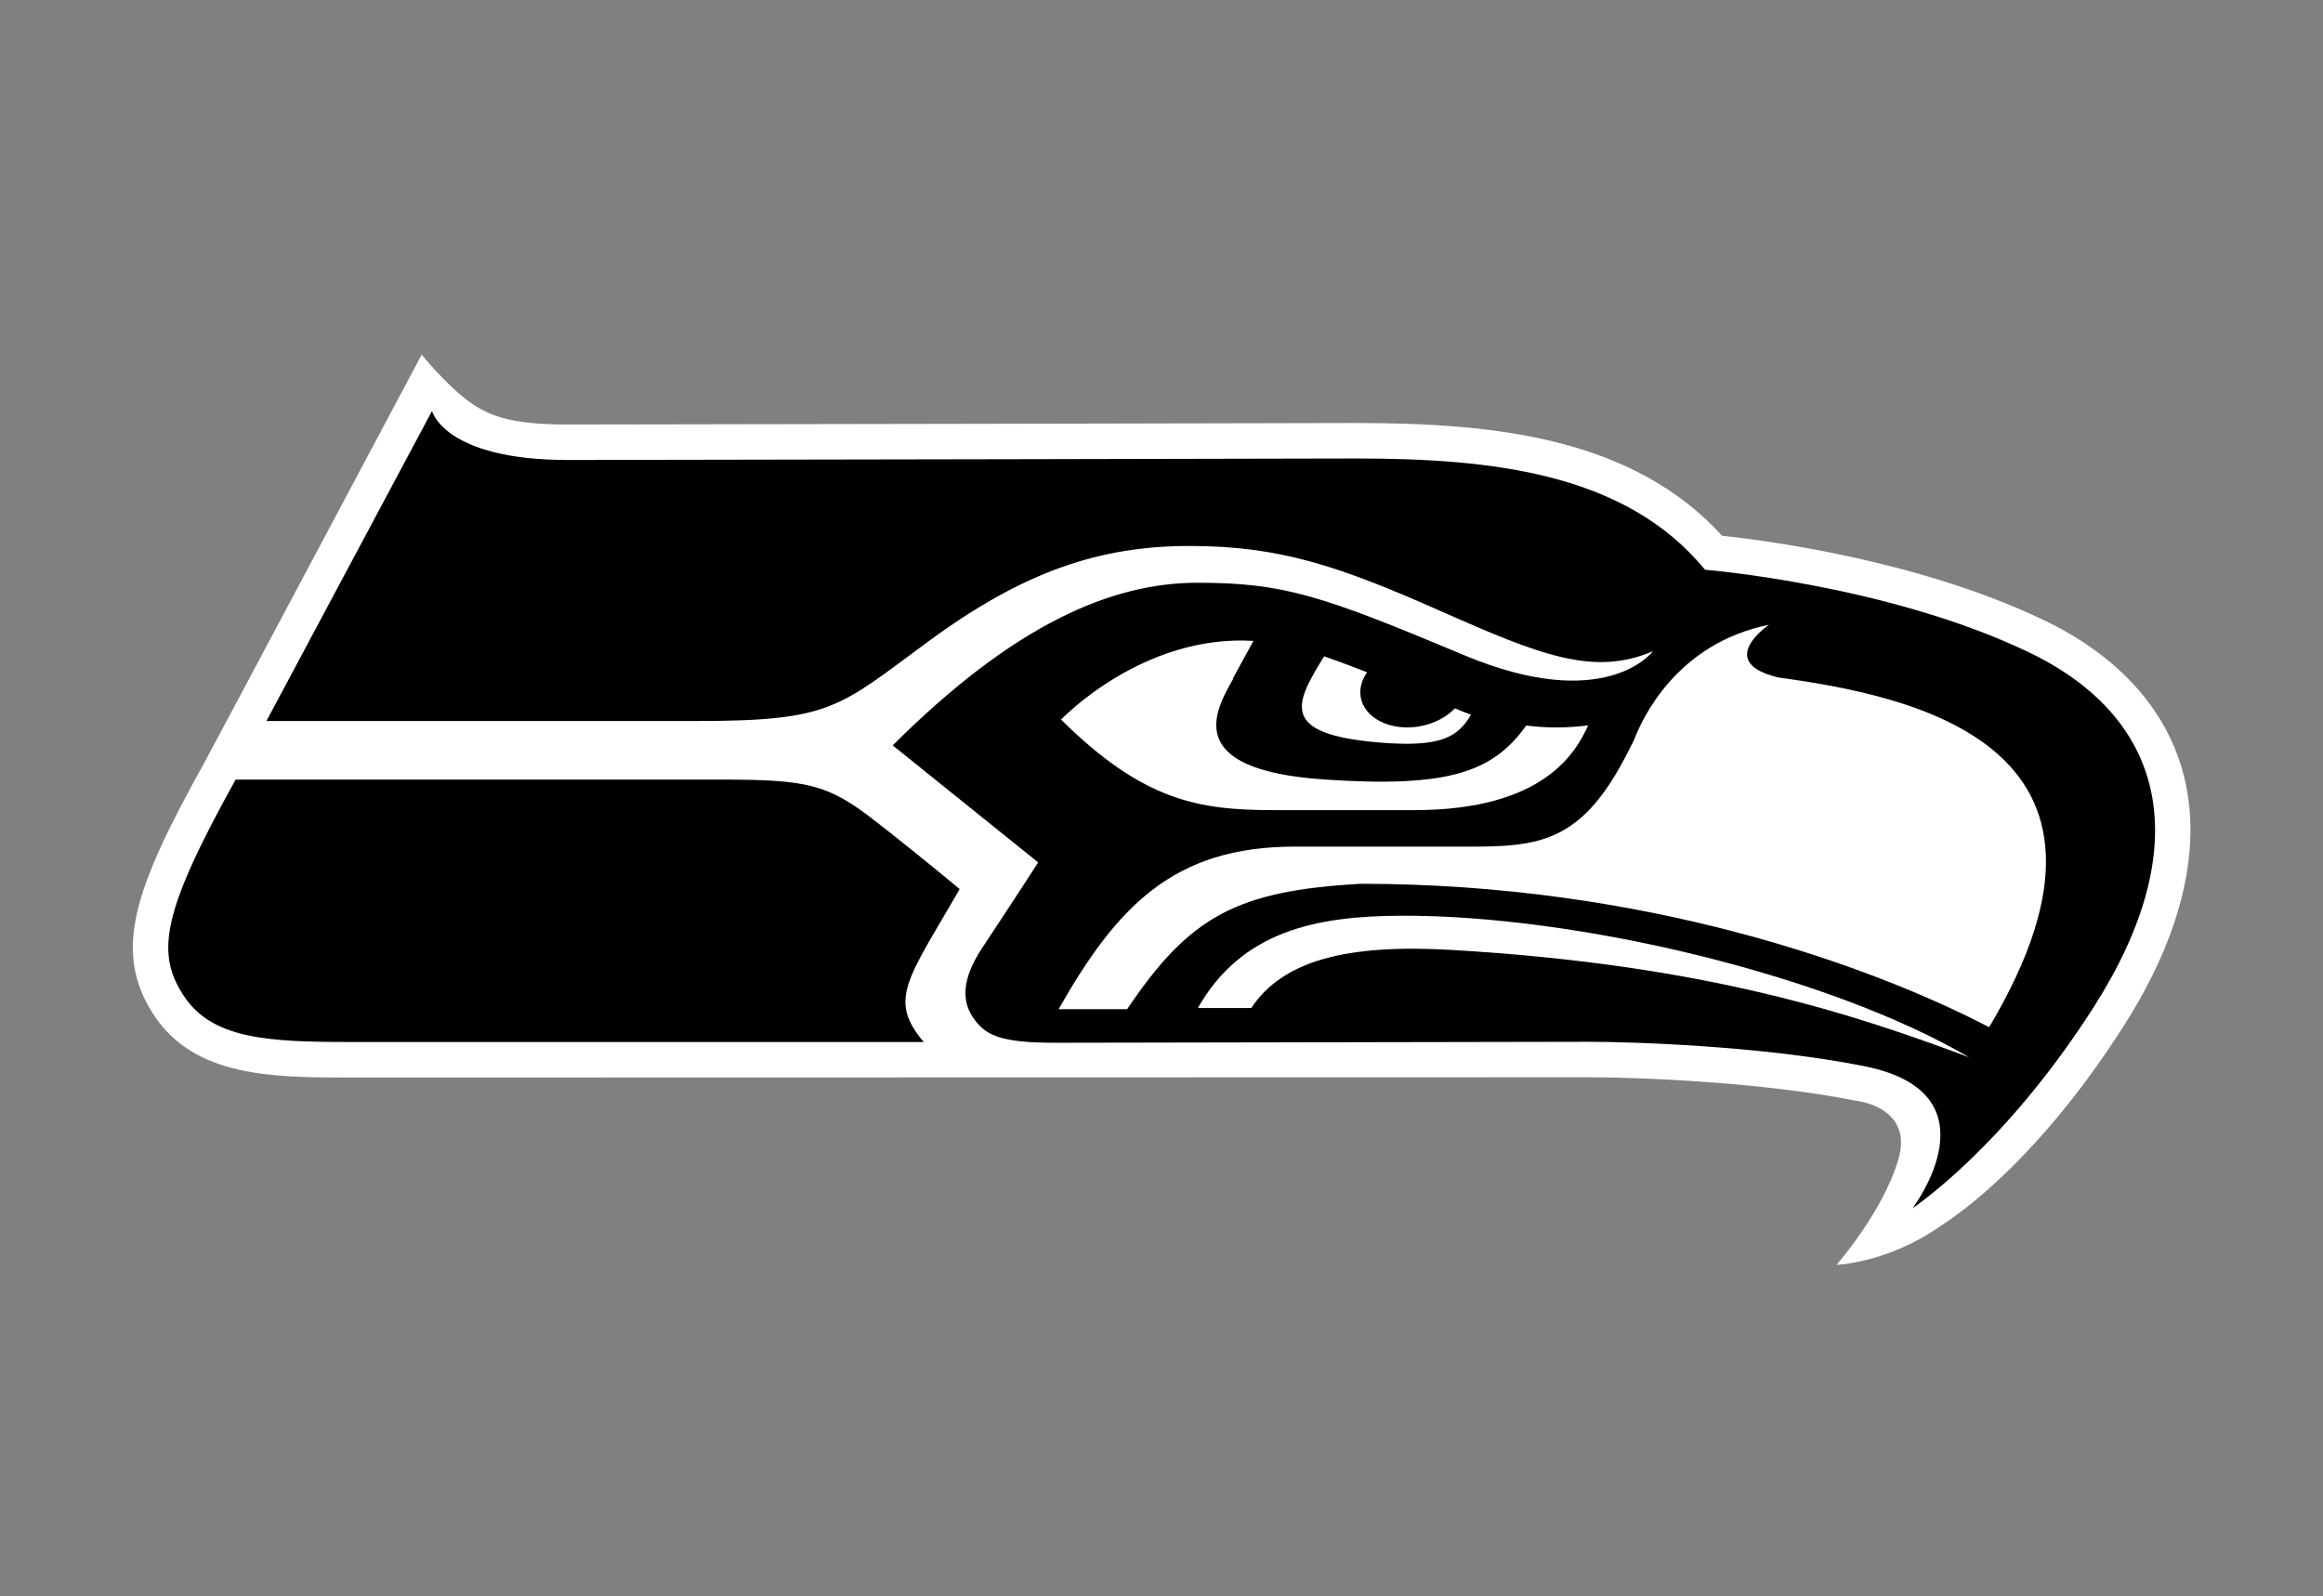
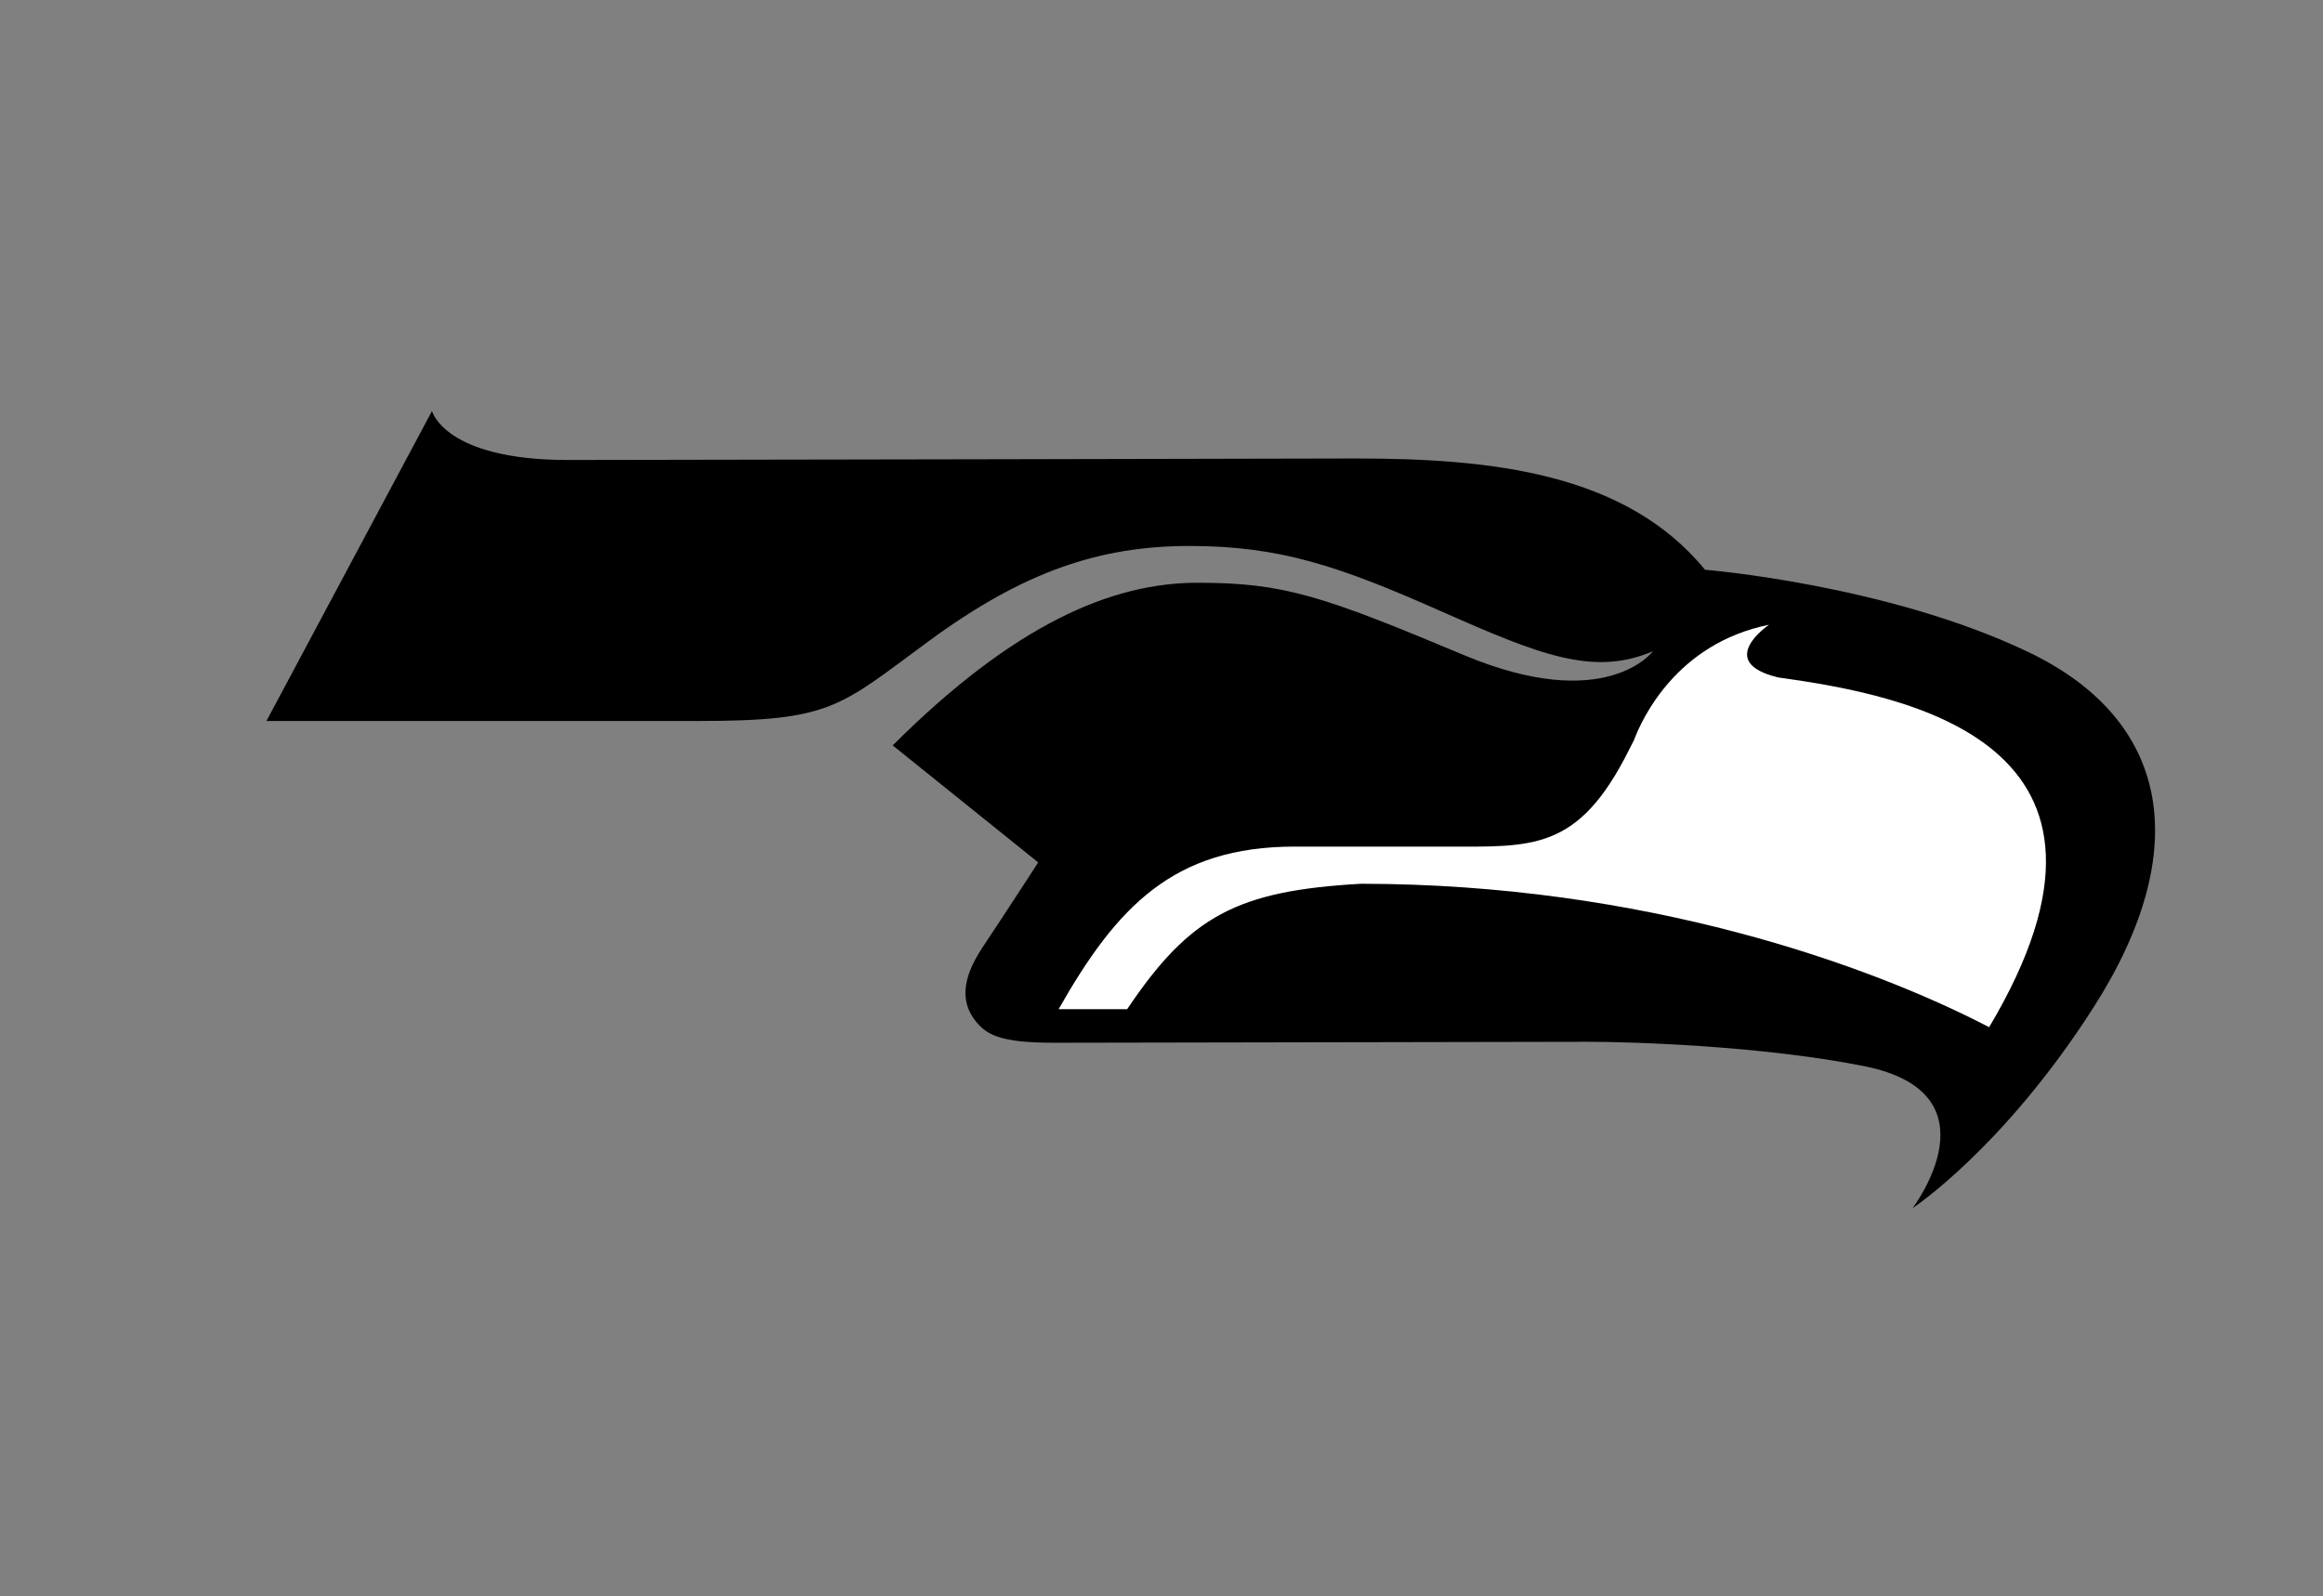
<svg xmlns="http://www.w3.org/2000/svg" version="1.1" id="Layer_1" x="0px" y="0px" viewBox="0 0 77.253 53.094" style="enable-background:new 0 0 77.253 53.094;" xml:space="preserve">
  <rect x="0" y="0" width="77.253" height="53.094" fill="#808080" stroke="none" />
  <style type="text/css">
	.st0{fill:#FFFFFF;}
</style>
  <g id="layer1" transform="translate(-212.25,-460.352)">
    <g id="g5932" transform="matrix(1.25,0,0,1.25,-93.75,-133.091)">
-       <path id="path3582" class="st0" d="M294.212,504.052c-2.495-0.499-5.77-0.631-7.153-0.631l-32.92,0.007    c-2.048,0-4.166,0-5.253-1.674c-1.102-1.698-0.503-3.37,1.356-6.714c0.138-0.248,5.777-10.849,5.777-10.849    s0.576,0.716,1.156,1.171c0.573,0.449,1.163,0.689,2.734,0.689c2.79,0,20.789-0.039,20.973-0.04c3.653,0,7.344,0.378,9.735,3.001    c1.242,0.132,5.249,0.662,8.551,2.241c1.933,0.923,3.208,2.303,3.69,3.987c0.145,0.509,0.218,1.045,0.218,1.601    c0,1.599-0.599,3.37-1.773,5.211c-2.48,3.89-4.768,5.249-4.87,5.323c-1.409,0.991-2.774,1.038-2.774,1.038    s1.229-1.398,1.644-2.797C295.719,504.218,294.212,504.052,294.212,504.052L294.212,504.052z" />
      <path id="path3584" d="M298.762,492.105c-3.765-1.8-8.601-2.189-8.601-2.189c-2.11-2.578-5.675-2.961-9.279-2.961    c0,0-18.149,0.04-20.973,0.04c-3.286,0-3.616-1.303-3.616-1.303l-4.405,8.249c0,0,7.841,0,11.44,0c3.6,0,3.781-0.361,6.169-2.117    c2.537-1.866,4.561-2.541,6.958-2.541c2.396,0,3.982,0.54,6.648,1.722c2.668,1.181,4.085,1.755,5.672,1.08    c0,0-1.249,1.688-5.03,0.101c-3.78-1.586-4.792-1.924-7.088-1.924c-2.265,0-4.859,1.087-8.107,4.328l3.871,3.114    c0,0-0.896,1.383-1.485,2.267c-0.588,0.883-0.533,1.473-0.219,1.904c0.314,0.432,0.71,0.628,2.143,0.628    c1.432,0,12.915-0.026,14.199-0.026c1.117,0,4.611,0.104,7.338,0.649c3.622,0.724,1.285,3.779,1.285,3.779s2.425-1.597,4.826-5.36    C303.186,497.345,302.526,493.905,298.762,492.105z" />
      <path id="path3586" class="st0" d="M292.111,492.782c-1.712-0.41-0.248-1.402-0.248-1.402c-2.464,0.498-3.381,2.508-3.592,3.07    c-0.039,0.076-0.08,0.154-0.121,0.237c-1.363,2.743-2.591,2.596-4.919,2.596c-0.948,0-2.37,0-3.986,0    c-3.229,0-4.733,1.6-6.281,4.326h1.824c1.667-2.482,2.925-3.151,6.221-3.337c7.533,0.004,13.538,2.166,16.711,3.817    C302.232,494.51,295.534,493.256,292.111,492.782z" />
-       <path id="path3588" class="st0" d="M278.09,501.579c0.842-1.273,2.555-1.706,5.317-1.547c6.816,0.395,10.734,1.722,13.779,2.857    c-3.755-2.198-10.445-3.782-15.095-3.767c-2.273,0.007-4.257,0.404-5.423,2.457H278.09z" />
-       <path id="path3590" class="st0" d="M285.405,494.061c-0.888,1.239-2.058,1.662-5.376,1.436c-3.86-0.262-2.864-1.889-2.415-2.689    c0,0-0.01,0-0.013-0.001c0.123-0.226,0.333-0.611,0.546-0.998c-2.958-0.183-5.118,2.094-5.118,2.094    c2.205,2.181,3.676,2.409,5.671,2.409c0.694,0,1.679,0,3.729,0c3.467,0,4.305-1.56,4.623-2.254    C286.454,494.132,285.915,494.126,285.405,494.061L285.405,494.061z" />
-       <path id="path3592" class="st0" d="M283.722,493.692c-0.071-0.029-0.144-0.058-0.216-0.088c-0.34,0.358-0.927,0.566-1.495,0.493    c-0.748-0.096-1.179-0.639-0.967-1.213c0.031-0.084,0.075-0.163,0.128-0.239c-0.383-0.15-0.768-0.295-1.144-0.425    c-0.768,1.243-1.218,2.066,1.448,2.291c1.661,0.142,2.111-0.143,2.46-0.739C283.865,493.745,283.795,493.722,283.722,493.692z" />
-       <path id="path3594" d="M270.332,498.414c-1.375,2.387-1.921,2.936-0.955,4.069c0,0-12.458,0-15.237,0    c-2.247,0-3.708-0.085-4.46-1.243c-0.731-1.125-0.58-2.198,1.389-5.74c0,0,10.726,0,12.956,0c2.231,0,2.804,0.127,4.014,1.067    C269.249,497.506,270.332,498.414,270.332,498.414z" />
    </g>
  </g>
</svg>